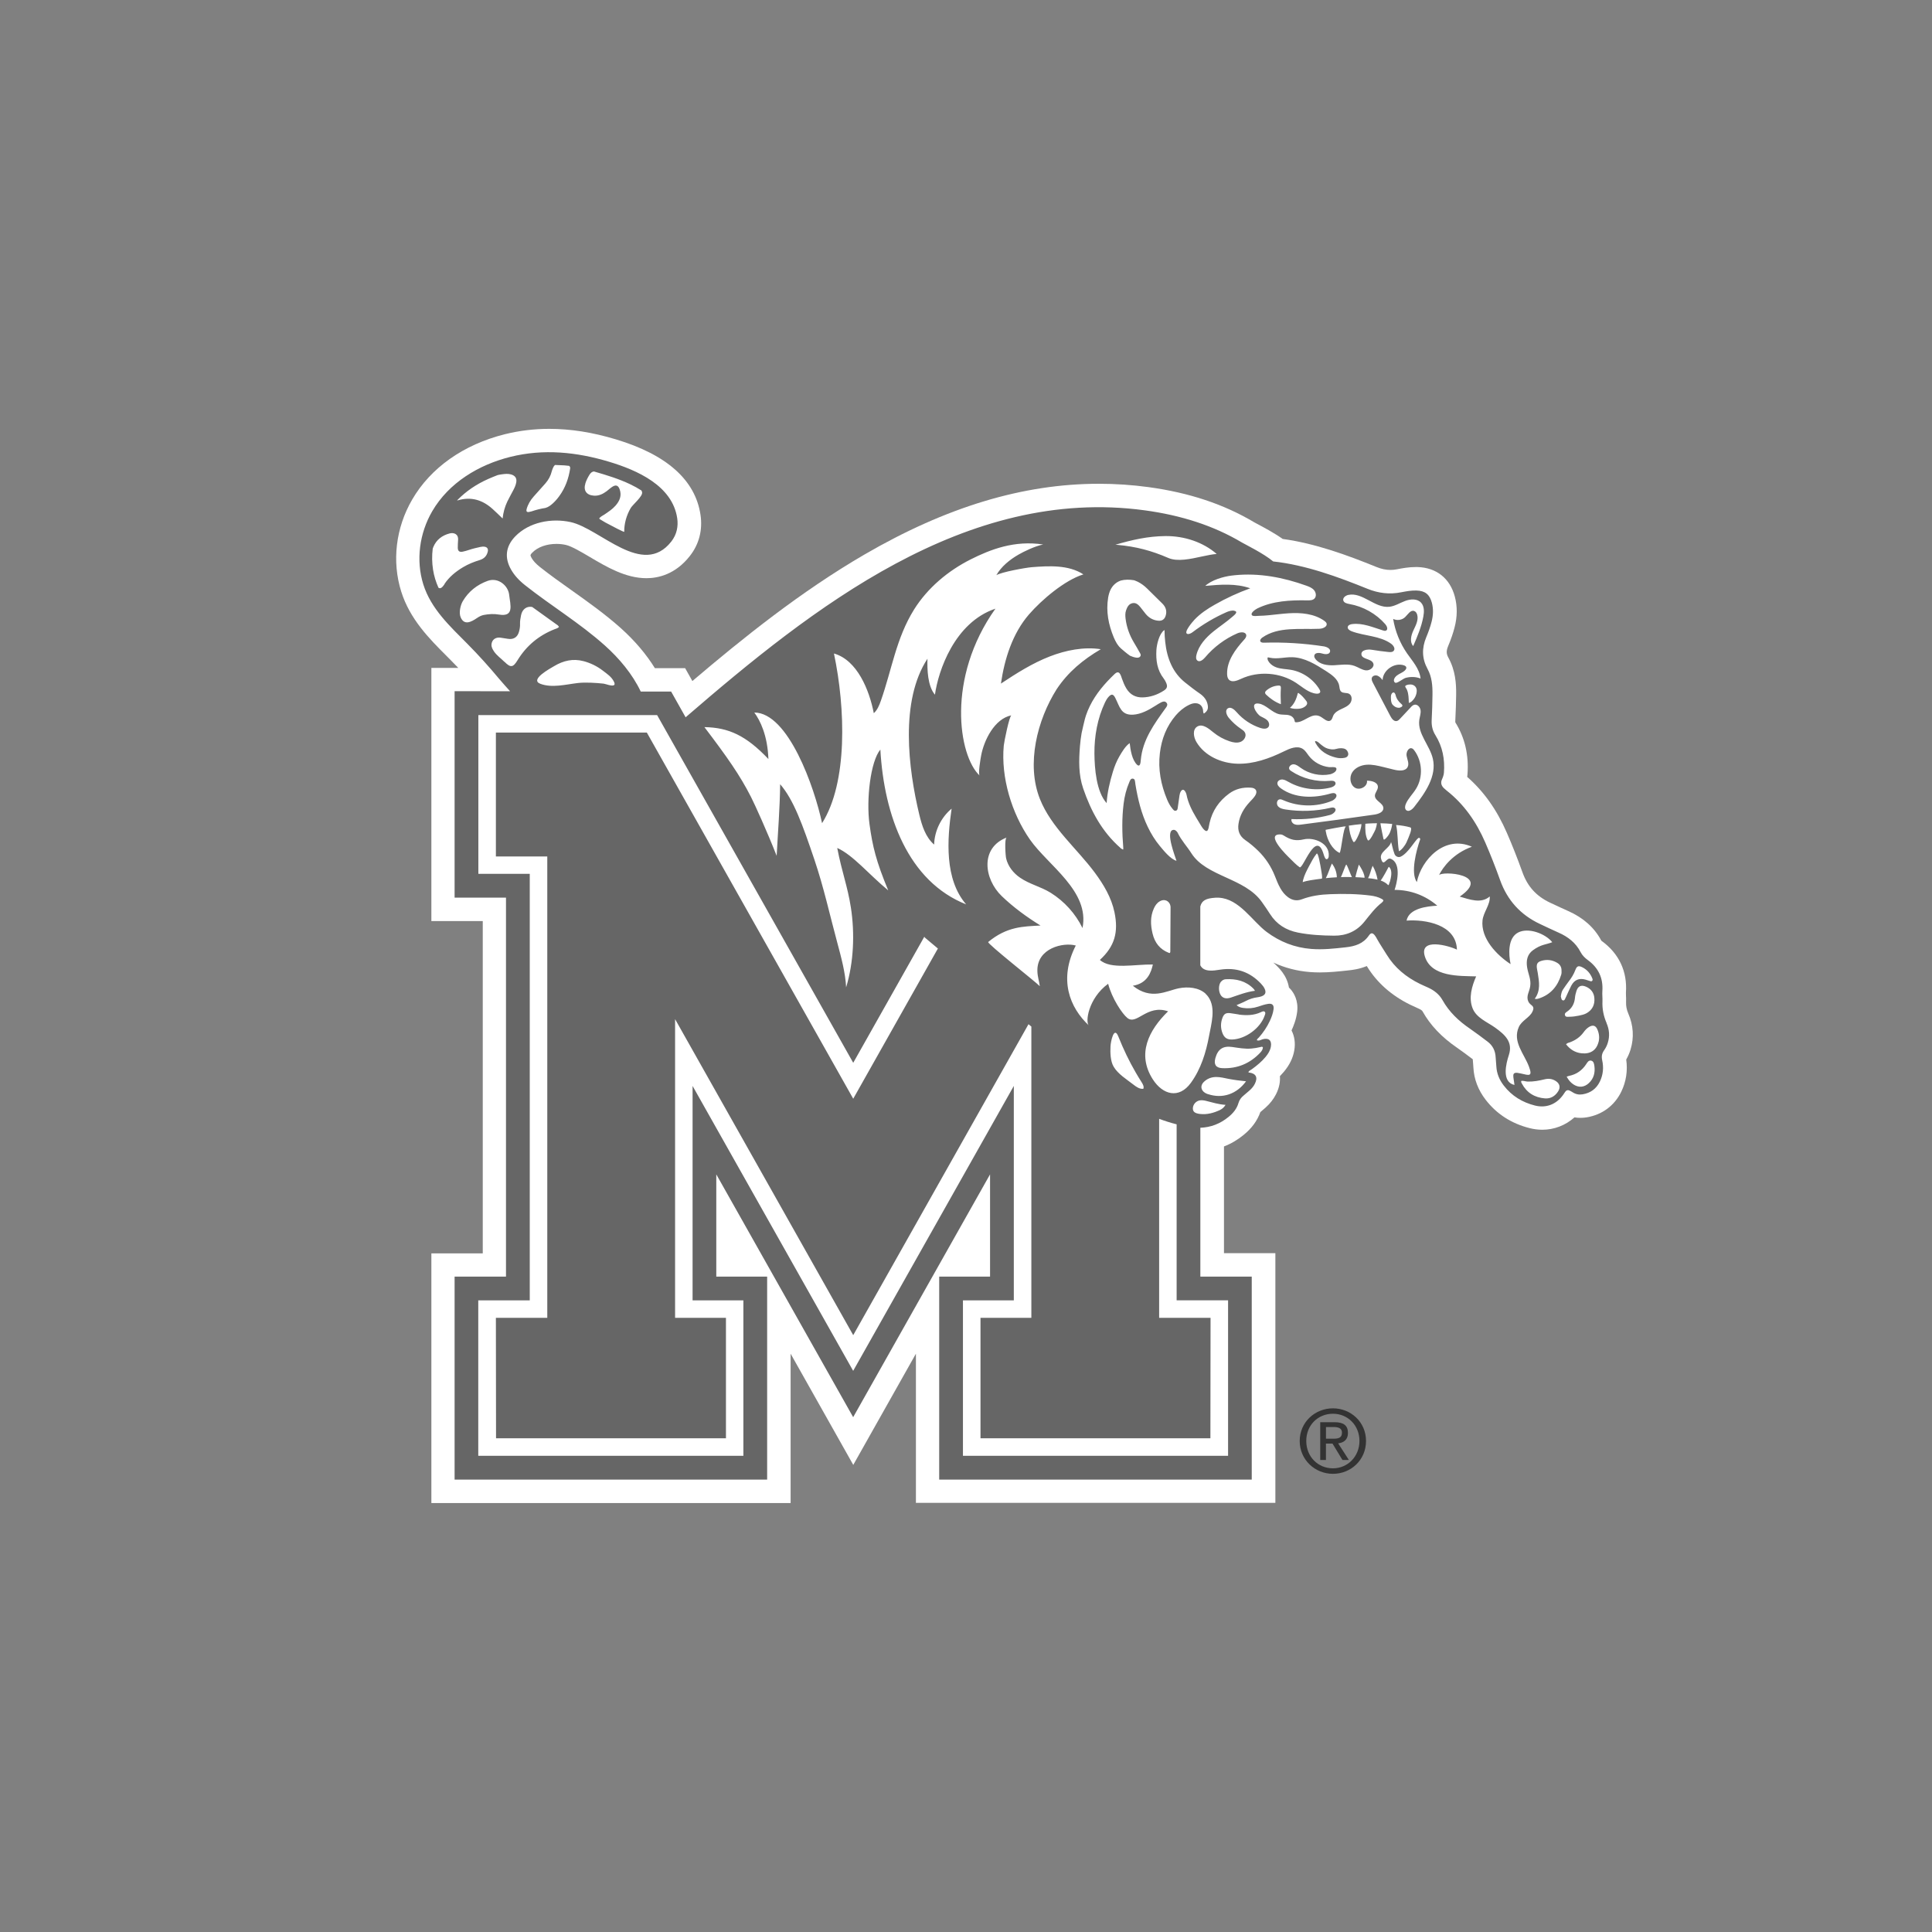
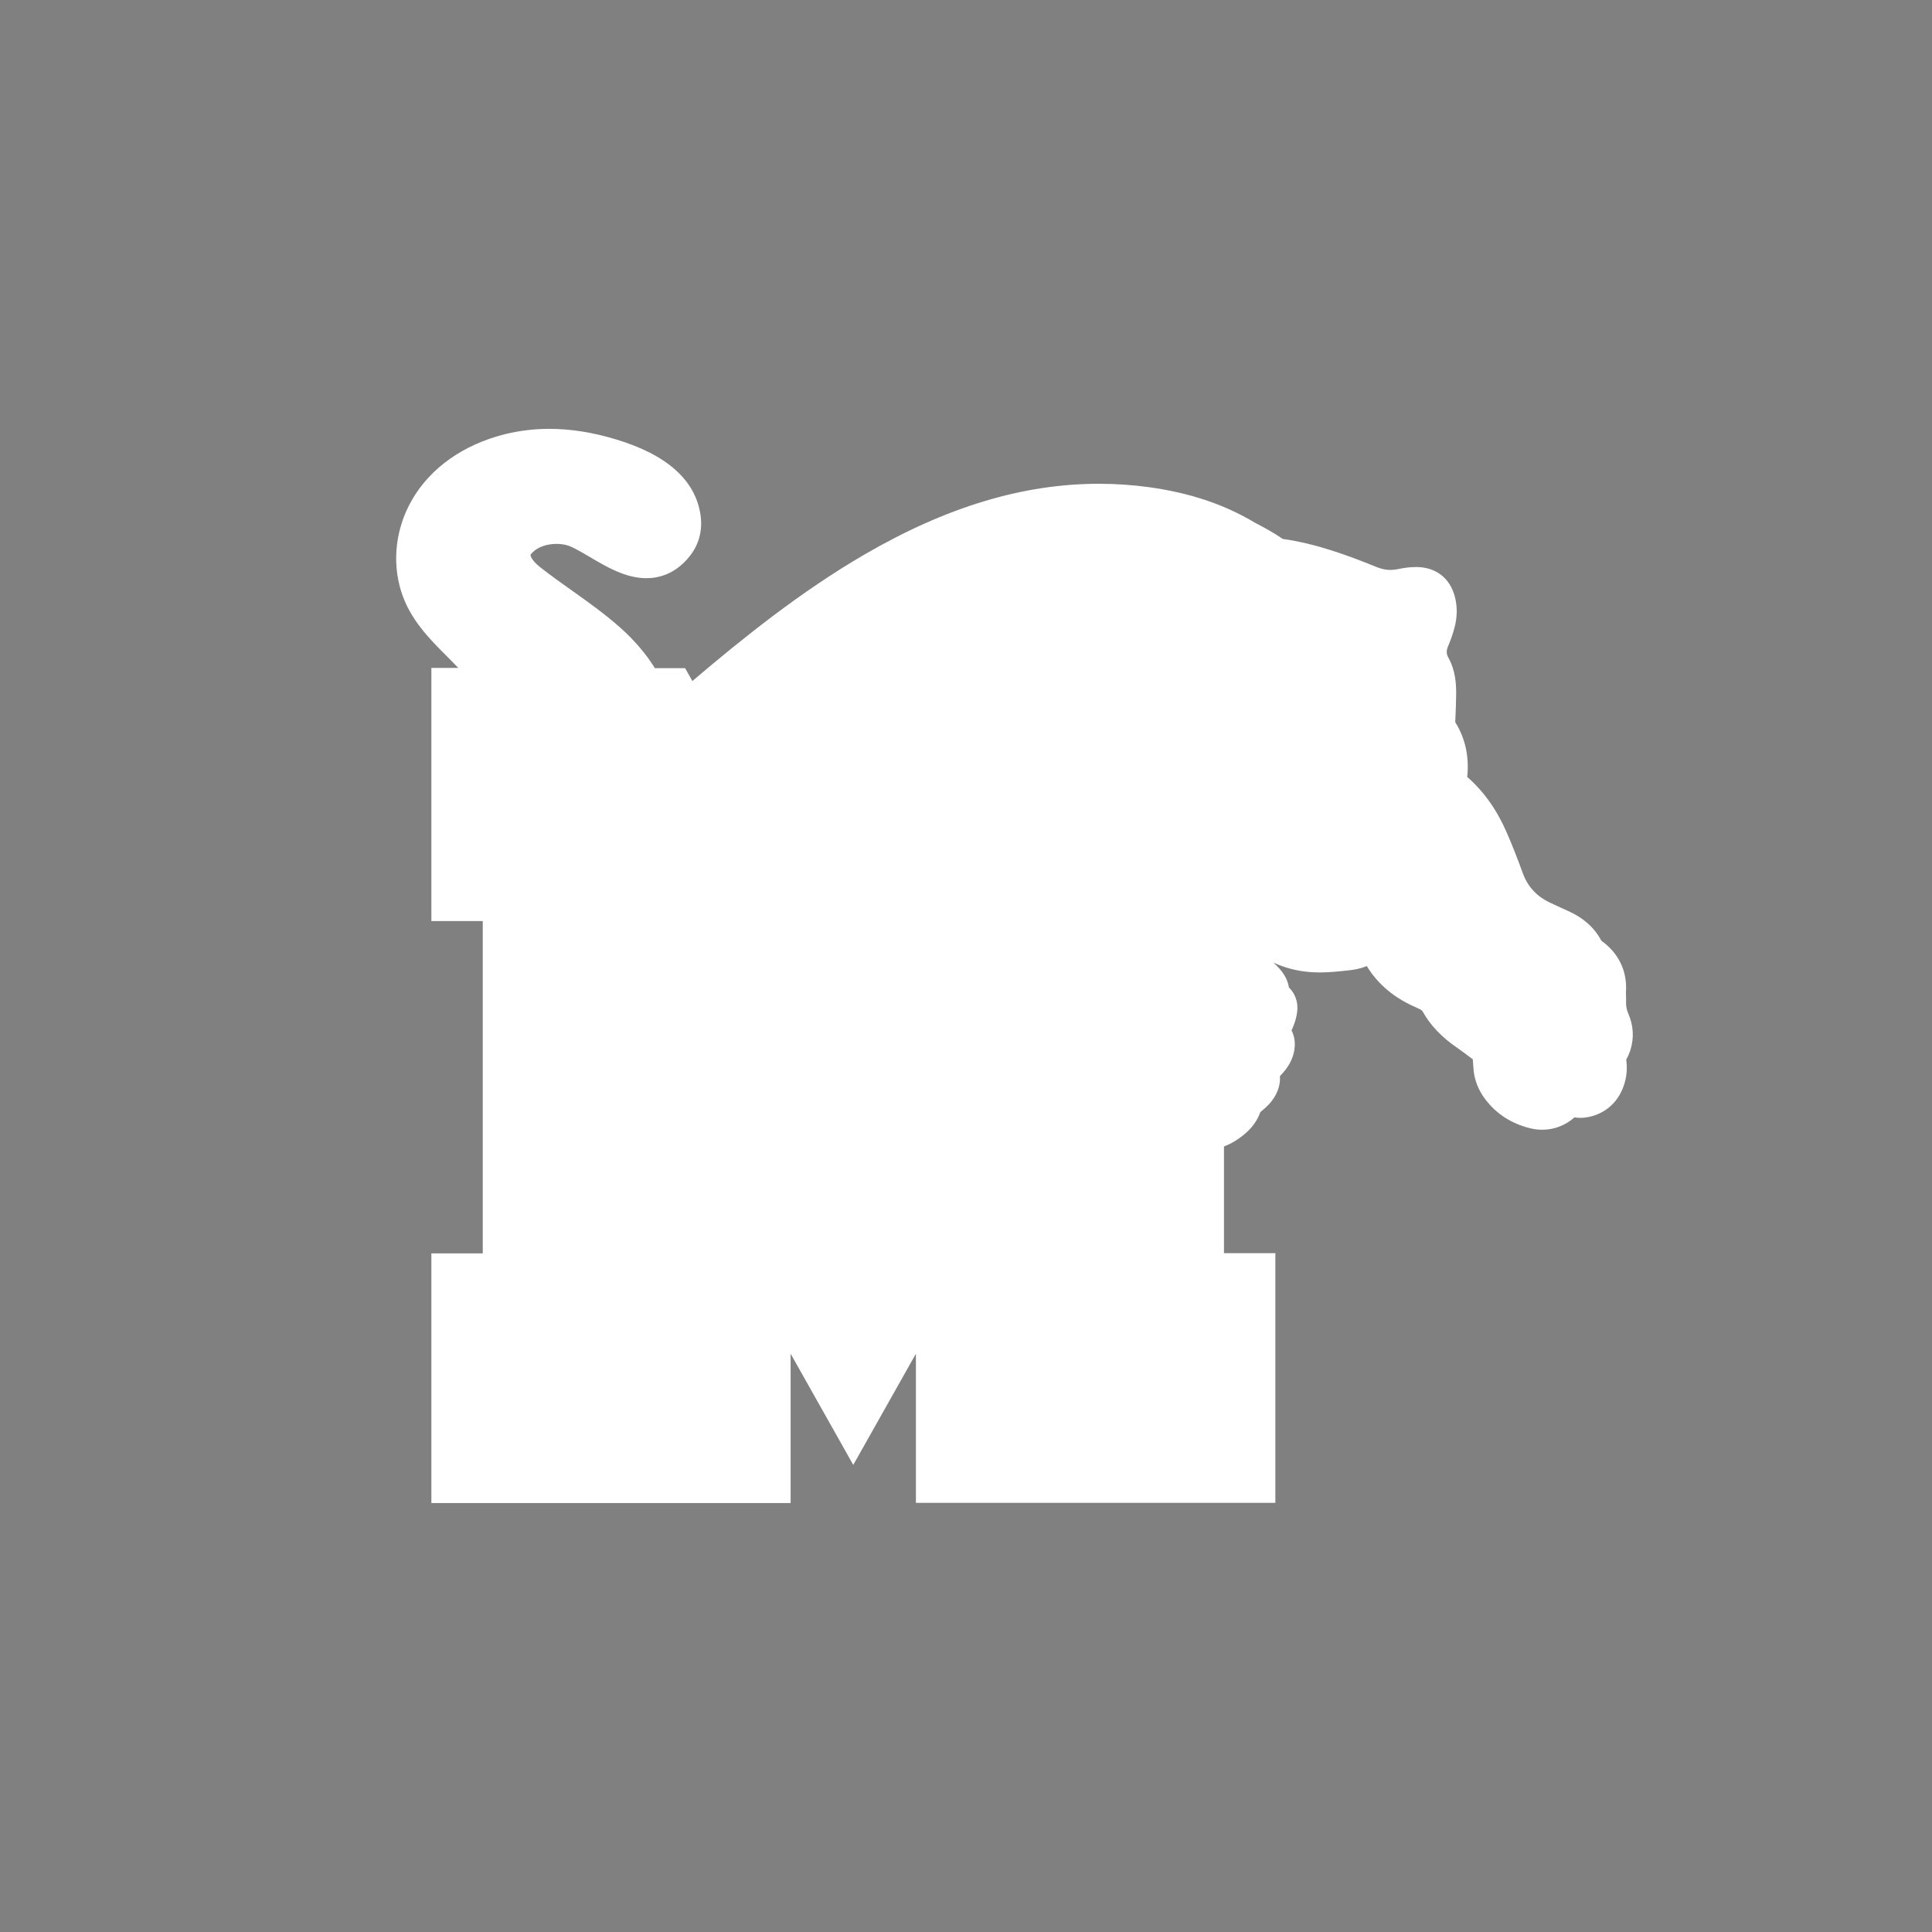
<svg xmlns="http://www.w3.org/2000/svg" width="140" height="140" viewBox="0 0 140 140" fill="none">
  <rect x="0" y="0" width="140" height="140" fill="#808080" stroke="none" />
  <path d="M66.371 108.917V98.094L61.831 106.152L57.291 98.094V108.917H31.259V90.825H34.983V66.745H31.259V48.398H33.208C33.033 48.216 32.858 48.034 32.679 47.855C32.571 47.743 32.459 47.635 32.35 47.523C31.108 46.281 29.701 44.87 29.071 42.858C28.389 40.677 28.675 38.252 29.866 36.204C31.206 33.894 33.593 32.211 36.586 31.465C37.618 31.209 38.7 31.076 39.795 31.076C41.346 31.076 42.931 31.325 44.636 31.84C48.325 32.949 50.386 34.79 50.761 37.306C50.925 38.406 50.659 39.438 49.99 40.288C48.947 41.618 47.702 41.898 46.84 41.898C45.336 41.898 43.953 41.08 42.735 40.358C42.112 39.991 41.408 39.575 41.002 39.487C40.782 39.438 40.554 39.413 40.324 39.413C39.602 39.413 38.962 39.645 38.57 40.047C38.472 40.145 38.441 40.212 38.441 40.229C38.441 40.243 38.455 40.316 38.525 40.439C38.647 40.653 38.843 40.862 39.12 41.083C39.851 41.664 40.611 42.2 41.412 42.77C42.605 43.617 43.837 44.492 44.986 45.517C45.99 46.417 46.83 47.404 47.456 48.419H49.648L50.172 49.35C53.847 46.224 58.044 42.858 62.636 40.187C68.572 36.736 74.13 35.056 79.632 35.056C80.826 35.056 82.033 35.136 83.216 35.297C86.174 35.7 88.686 36.536 90.895 37.852C90.93 37.873 91 37.908 91.091 37.958C91.539 38.196 92.302 38.598 92.946 39.053C95.323 39.382 97.618 40.222 99.754 41.09C100.1 41.23 100.429 41.3 100.758 41.3C100.916 41.3 101.077 41.282 101.238 41.251C101.626 41.174 102.081 41.09 102.588 41.09C102.63 41.09 102.673 41.09 102.715 41.09C104.087 41.129 105.073 41.909 105.423 43.236C105.612 43.946 105.605 44.699 105.402 45.472C105.294 45.889 105.147 46.322 104.933 46.83C104.779 47.201 104.825 47.414 104.954 47.653C105.469 48.59 105.529 49.542 105.518 50.351C105.511 50.914 105.49 51.523 105.455 52.266C105.455 52.336 105.455 52.343 105.473 52.37C106.152 53.462 106.442 54.715 106.34 56.102C106.337 56.168 106.326 56.234 106.319 56.297C107.527 57.355 108.472 58.688 109.196 60.358C109.581 61.239 109.949 62.174 110.323 63.21C110.694 64.243 111.331 64.942 112.325 65.412L112.56 65.52C112.935 65.695 113.288 65.863 113.645 66.02C114.734 66.504 115.538 67.221 116.035 68.159C116.046 68.166 116.06 68.18 116.077 68.194C117.323 69.108 117.929 70.395 117.821 71.921C117.821 71.957 117.821 72.055 117.824 72.128C117.831 72.264 117.838 72.433 117.831 72.621C117.821 72.905 117.873 73.171 117.996 73.454C118.363 74.298 118.419 75.194 118.156 76.055C118.079 76.303 117.975 76.549 117.842 76.779C117.957 77.588 117.835 78.389 117.481 79.114C116.988 80.122 116.098 80.78 114.982 80.966C114.828 80.99 114.674 81.004 114.523 81.004C114.373 81.004 114.237 80.993 114.093 80.969C113.442 81.546 112.627 81.865 111.762 81.865C111.458 81.865 111.15 81.826 110.845 81.749C109.526 81.417 108.455 80.728 107.66 79.698C107.111 78.988 106.809 78.197 106.767 77.35C106.764 77.269 106.757 77.189 106.75 77.109C106.74 77.004 106.729 76.885 106.722 76.758L106.663 76.713C106.288 76.43 105.934 76.163 105.577 75.918C104.457 75.148 103.642 74.287 103.079 73.279C103.047 73.22 102.942 73.15 102.792 73.084L102.669 73.028C102.511 72.957 102.351 72.884 102.179 72.8C100.832 72.138 99.785 71.211 99.071 70.049C99.061 70.035 99.053 70.017 99.043 70.004C98.483 70.234 97.975 70.29 97.731 70.315L97.671 70.322C97.02 70.392 96.348 70.466 95.638 70.466C95.389 70.466 95.147 70.455 94.916 70.438C93.986 70.364 93.1 70.133 92.27 69.751C92.389 69.856 92.508 69.972 92.621 70.091C92.796 70.273 93.044 70.56 93.222 70.959C93.31 71.159 93.37 71.362 93.401 71.561C93.443 71.6 93.485 71.641 93.523 71.687C93.744 71.939 94.101 72.485 93.996 73.329C93.926 73.885 93.734 74.354 93.59 74.669C93.811 75.096 93.88 75.6 93.786 76.129C93.692 76.668 93.447 77.171 93.037 77.662C92.942 77.773 92.844 77.882 92.746 77.984C92.775 78.344 92.719 78.781 92.474 79.275C92.291 79.639 92.04 79.965 91.7 80.269C91.574 80.381 91.451 80.486 91.329 80.588C91.105 81.218 90.706 81.76 90.115 82.243C89.674 82.603 89.198 82.883 88.694 83.076V90.811H92.418V108.903H66.385L66.371 108.917Z" fill="white" />
-   <path d="M116.424 74.144C116.204 73.64 116.095 73.115 116.12 72.562C116.13 72.314 116.095 72.061 116.113 71.813C116.179 70.865 115.822 70.126 115.059 69.57C114.849 69.415 114.657 69.23 114.538 68.996C114.188 68.317 113.624 67.882 112.942 67.582C112.487 67.379 112.035 67.165 111.584 66.951C110.191 66.297 109.232 65.243 108.71 63.794C108.378 62.867 108.017 61.947 107.625 61.044C106.985 59.57 106.096 58.279 104.818 57.278C104.752 57.225 104.685 57.166 104.622 57.106C104.444 56.928 104.381 56.724 104.489 56.483C104.559 56.325 104.619 56.161 104.633 55.986C104.706 55.02 104.535 54.106 104.017 53.277C103.807 52.941 103.726 52.587 103.744 52.196C103.775 51.58 103.796 50.96 103.803 50.34C103.81 49.697 103.765 49.056 103.446 48.475C103.037 47.726 103.023 46.97 103.345 46.193C103.499 45.822 103.639 45.447 103.737 45.059C103.856 44.6 103.88 44.139 103.758 43.676C103.597 43.071 103.264 42.809 102.638 42.791C102.267 42.781 101.903 42.847 101.542 42.917C100.695 43.089 99.879 42.987 99.088 42.665C96.954 41.8 94.609 40.94 92.26 40.684C91.556 40.096 90.23 39.452 90.002 39.316C88.949 38.689 87.861 38.206 86.713 37.828C85.501 37.429 84.245 37.156 82.957 36.981C69.996 35.217 58.859 44.054 49.682 51.978L48.633 50.113H46.431C45.829 48.843 44.863 47.698 43.834 46.778C42.025 45.157 39.946 43.907 38.048 42.406C37.6 42.053 37.268 41.681 37.037 41.279C36.54 40.414 36.645 39.581 37.338 38.867C38.349 37.828 39.963 37.531 41.342 37.831C43.491 38.297 46.568 41.888 48.643 39.245C49.049 38.727 49.157 38.136 49.074 37.555C48.724 35.189 46.161 34.069 44.135 33.46C41.79 32.753 39.386 32.508 36.984 33.106C34.699 33.673 32.526 34.975 31.318 37.051C30.398 38.633 30.125 40.59 30.674 42.346C31.23 44.117 32.606 45.381 33.873 46.658C34.678 47.471 35.444 48.321 36.176 49.2C36.431 49.508 36.705 49.798 36.964 50.092L32.942 50.085V65.044H36.666V92.508H32.942V107.216H55.59V92.508H51.905V85.099L61.824 102.694L71.743 85.099V92.508H68.058V107.216H90.706V92.508H86.982V81.722C87.721 81.694 88.403 81.445 89.022 80.938C89.359 80.665 89.624 80.346 89.747 79.922C89.81 79.706 89.936 79.534 90.108 79.394C90.258 79.268 90.409 79.142 90.552 79.013C90.706 78.876 90.843 78.719 90.933 78.533C91.165 78.067 91.01 77.781 90.499 77.718C90.468 77.714 90.457 77.704 90.478 77.658C90.531 77.578 90.636 77.539 90.72 77.476C91.081 77.213 91.424 76.933 91.71 76.587C91.892 76.367 92.043 76.129 92.092 75.845C92.172 75.394 91.934 75.187 91.497 75.309C91.361 75.348 91.231 75.446 91.077 75.379C91.084 75.281 91.171 75.243 91.224 75.18C91.543 74.82 91.808 74.427 92.011 73.993C92.141 73.717 92.249 73.433 92.288 73.129C92.326 72.828 92.186 72.698 91.892 72.744C91.644 72.782 91.409 72.863 91.171 72.944C90.814 73.062 90.451 73.094 90.079 73.038C89.912 73.013 89.747 72.972 89.607 72.835C89.845 72.73 90.066 72.646 90.272 72.537C90.545 72.394 90.829 72.303 91.133 72.264C91.228 72.251 91.326 72.23 91.416 72.198C91.689 72.097 91.763 71.925 91.647 71.662C91.581 71.512 91.476 71.386 91.364 71.267C90.555 70.416 89.569 70.088 88.413 70.266C87.955 70.336 87.237 70.469 86.978 69.948C86.978 69.948 86.978 69.944 86.978 69.941V65.688C87.087 65.264 87.367 65.093 88.085 65.051H88.316C89.803 65.124 90.741 66.749 91.787 67.532C92.75 68.25 93.821 68.67 95.022 68.764C95.862 68.831 96.688 68.737 97.517 68.645C98.182 68.572 98.784 68.394 99.194 67.791C99.351 67.561 99.487 67.588 99.652 67.82C99.708 67.9 99.757 67.984 99.802 68.072C100.013 68.45 100.261 68.806 100.485 69.177C101.07 70.133 101.899 70.808 102.893 71.295C103.079 71.386 103.268 71.466 103.453 71.55C103.901 71.75 104.283 72.037 104.524 72.464C105.007 73.329 105.7 73.983 106.509 74.536C106.946 74.837 107.37 75.159 107.793 75.478C108.171 75.761 108.36 76.15 108.381 76.622C108.392 76.839 108.42 77.052 108.43 77.269C108.458 77.798 108.654 78.257 108.973 78.669C109.554 79.422 110.324 79.884 111.23 80.112C112.039 80.314 112.77 80.028 113.26 79.352C113.316 79.272 113.369 79.191 113.425 79.111C113.505 78.995 113.614 78.967 113.736 79.026C113.813 79.061 113.89 79.107 113.964 79.153C114.184 79.296 114.419 79.341 114.678 79.299C115.255 79.205 115.675 78.9 115.931 78.376C116.172 77.879 116.218 77.353 116.099 76.822C116.039 76.555 116.081 76.332 116.235 76.115C116.354 75.947 116.449 75.761 116.508 75.561C116.659 75.075 116.617 74.596 116.414 74.133L116.424 74.144ZM42.416 35.032C42.486 34.811 42.588 34.608 42.707 34.416C42.798 34.261 42.9 34.181 43.036 34.163C44.023 34.447 44.863 34.709 45.672 35.094C45.965 35.234 46.235 35.385 46.48 35.542C46.505 35.584 46.522 35.627 46.529 35.672C46.589 35.962 45.846 36.568 45.7 36.82C45.398 37.342 45.227 37.937 45.234 38.538C45.234 38.581 44.391 38.147 43.869 37.863C43.736 37.779 43.599 37.699 43.459 37.618C43.449 37.6 43.438 37.583 43.421 37.562C43.526 37.425 43.68 37.366 43.813 37.275C44.09 37.086 44.373 36.901 44.597 36.648C44.901 36.306 45.069 35.92 44.901 35.455C44.8 35.172 44.629 35.108 44.373 35.273C44.226 35.367 44.1 35.486 43.964 35.592C43.687 35.798 43.393 35.941 43.036 35.917C42.497 35.882 42.259 35.542 42.42 35.032H42.416ZM89.453 41.685C91.228 41.503 92.995 41.839 94.665 42.441C94.871 42.514 95.088 42.602 95.228 42.773C95.368 42.945 95.406 43.221 95.249 43.376C95.12 43.505 94.913 43.508 94.731 43.505C93.499 43.48 92.225 43.547 91.119 44.086C90.996 44.145 90.559 44.429 90.734 44.593C90.822 44.674 91.115 44.629 91.228 44.625C91.472 44.621 91.714 44.604 91.959 44.58C92.435 44.534 92.907 44.471 93.387 44.44C94.283 44.383 95.235 44.468 95.966 44.989C96.033 45.038 96.1 45.094 96.127 45.171C96.204 45.409 95.865 45.553 95.617 45.563C94.199 45.626 92.635 45.385 91.472 46.2C91.382 46.263 91.284 46.371 91.329 46.473C91.371 46.564 91.493 46.575 91.595 46.571C93.04 46.529 94.49 46.617 95.921 46.837C96.145 46.872 96.439 47.008 96.379 47.229C96.32 47.443 96.012 47.422 95.802 47.355C95.592 47.288 95.277 47.285 95.239 47.502C95.221 47.59 95.266 47.677 95.319 47.751C95.617 48.15 96.18 48.23 96.677 48.206C97.174 48.181 97.689 48.087 98.157 48.255C98.438 48.356 98.689 48.548 98.984 48.577C99.278 48.605 99.627 48.331 99.508 48.059C99.362 47.715 98.693 47.792 98.654 47.422C98.623 47.103 99.092 47.033 99.41 47.086C99.809 47.152 100.209 47.205 100.608 47.246C100.748 47.261 100.912 47.264 101 47.152C101.126 46.987 100.961 46.757 100.793 46.638C99.978 46.063 98.889 46.095 97.954 45.748C97.808 45.693 97.632 45.581 97.664 45.426C97.692 45.297 97.846 45.241 97.979 45.224C98.742 45.126 99.484 45.458 100.219 45.685C100.289 45.706 100.37 45.727 100.436 45.696C100.601 45.619 100.506 45.37 100.387 45.234C99.719 44.471 98.787 43.946 97.79 43.771C97.605 43.739 97.377 43.684 97.338 43.498C97.296 43.306 97.513 43.151 97.706 43.109C98.731 42.892 99.624 44.075 100.667 43.971C101.077 43.928 101.437 43.691 101.822 43.547C102.207 43.4 102.697 43.368 102.977 43.673C103.219 43.935 103.205 44.338 103.138 44.691C103.002 45.43 102.704 46.127 102.407 46.816C102.137 46.519 102.249 46.05 102.417 45.689C102.585 45.328 102.802 44.94 102.697 44.551C102.666 44.432 102.592 44.313 102.477 44.275C102.211 44.184 102.025 44.52 101.822 44.716C101.598 44.933 101.234 44.989 100.954 44.849C101.098 45.738 101.441 46.592 101.952 47.334C102.347 47.908 102.862 48.45 102.939 49.168C102.596 49.035 102.211 49.025 101.854 49.123C101.686 49.168 101.259 49.522 101.119 49.476C101.028 49.448 100.989 49.333 101.014 49.242C101.077 49.004 101.336 48.864 101.535 48.766C101.742 48.664 102.018 48.454 101.864 48.286C101.833 48.251 101.787 48.233 101.742 48.216C101.052 47.978 100.212 48.556 100.188 49.283C100.086 49.157 99.978 49.028 99.827 48.968C99.677 48.909 99.474 48.955 99.414 49.105C99.365 49.231 99.428 49.367 99.491 49.486C99.911 50.288 100.331 51.086 100.751 51.888C100.849 52.077 101.01 52.294 101.217 52.248C101.315 52.227 101.388 52.15 101.455 52.08C101.71 51.807 101.969 51.531 102.225 51.258C102.298 51.177 102.382 51.093 102.487 51.069C102.711 51.013 102.918 51.251 102.942 51.481C102.967 51.712 102.879 51.94 102.848 52.167C102.708 53.165 103.604 54.002 103.831 54.985C104.118 56.245 103.275 57.456 102.477 58.474C102.333 58.66 102.074 58.859 101.899 58.706C101.78 58.6 101.808 58.411 101.868 58.264C102.036 57.858 102.372 57.547 102.603 57.172C103.131 56.333 103.079 55.167 102.484 54.376C102.442 54.324 102.4 54.267 102.337 54.239C102.088 54.12 101.878 54.495 101.927 54.768C101.976 55.041 102.127 55.328 102.004 55.577C101.843 55.898 101.378 55.86 101.028 55.776C100.769 55.713 100.51 55.647 100.251 55.584C99.848 55.486 99.435 55.384 99.022 55.416C98.609 55.447 98.182 55.636 97.972 55.993C97.762 56.35 97.839 56.882 98.2 57.089C98.56 57.291 99.117 56.98 99.057 56.571C99.397 56.571 99.841 56.682 99.848 57.022C99.852 57.257 99.621 57.446 99.631 57.676C99.648 58.051 100.251 58.194 100.244 58.569C100.24 58.863 99.869 58.989 99.579 59.031C97.818 59.286 96.054 59.525 94.287 59.752C94.129 59.773 93.961 59.791 93.811 59.731C93.66 59.672 93.541 59.507 93.59 59.353C94.531 59.398 95.477 59.297 96.386 59.052C96.624 58.989 96.912 58.716 96.719 58.559C96.635 58.492 96.513 58.513 96.411 58.538C95.347 58.786 94.234 58.825 93.153 58.657C92.953 58.625 92.736 58.576 92.606 58.419C92.477 58.261 92.519 57.964 92.719 57.925C92.813 57.904 92.911 57.95 92.999 57.988C94.097 58.471 95.389 58.492 96.502 58.037C96.716 57.95 96.957 57.701 96.796 57.536C96.701 57.435 96.537 57.47 96.4 57.508C95.204 57.855 93.821 57.855 92.813 57.123C92.677 57.026 92.54 56.882 92.568 56.718C92.596 56.56 92.781 56.472 92.942 56.486C93.103 56.501 93.243 56.592 93.387 56.669C94.304 57.183 95.421 57.327 96.439 57.064C96.618 57.019 96.838 56.875 96.768 56.707C96.712 56.567 96.519 56.567 96.373 56.581C95.392 56.672 94.385 56.42 93.566 55.874C93.513 55.839 93.46 55.8 93.433 55.748C93.341 55.577 93.548 55.373 93.744 55.384C93.94 55.395 94.097 55.531 94.255 55.643C94.864 56.081 95.655 56.255 96.386 56.108C96.526 56.081 96.768 55.962 96.824 55.815C96.947 55.503 96.488 55.608 96.317 55.59C95.746 55.528 95.197 55.233 94.847 54.775C94.71 54.596 94.594 54.394 94.409 54.271C93.999 54.005 93.464 54.236 93.026 54.453C91.977 54.968 90.839 55.373 89.67 55.342C88.501 55.31 87.297 54.779 86.698 53.77C86.485 53.413 86.401 52.867 86.754 52.651C87.132 52.419 87.577 52.783 87.916 53.063C88.266 53.35 88.665 53.571 89.096 53.715C89.355 53.802 89.645 53.858 89.901 53.757C90.156 53.655 90.342 53.343 90.219 53.095C90.156 52.965 90.027 52.885 89.908 52.804C89.59 52.587 89.302 52.325 89.054 52.031C88.882 51.828 88.749 51.485 88.966 51.334C89.183 51.184 89.453 51.422 89.624 51.621C90.079 52.143 90.678 52.538 91.332 52.752C91.532 52.815 91.787 52.846 91.913 52.682C92.022 52.535 91.956 52.315 91.823 52.188C91.689 52.062 91.511 51.996 91.353 51.908C91.035 51.733 90.531 50.886 91.213 50.984C91.742 51.058 92.159 51.632 92.698 51.755C93.047 51.835 93.492 51.699 93.737 52.048C93.891 52.273 93.709 52.385 94.076 52.325C94.615 52.237 95.099 51.611 95.686 51.929C95.931 52.062 96.194 52.364 96.425 52.203C96.534 52.126 96.558 51.975 96.614 51.852C96.726 51.618 96.971 51.485 97.206 51.377C97.44 51.268 97.692 51.163 97.843 50.953C97.993 50.743 97.986 50.397 97.758 50.274C97.58 50.179 97.338 50.253 97.188 50.12C97.069 50.015 97.073 49.833 97.041 49.679C96.947 49.203 96.502 48.892 96.093 48.629C95.344 48.15 94.546 47.653 93.656 47.624C93.111 47.607 92.554 47.779 92.015 47.66C91.903 47.635 91.833 47.596 91.85 47.747C91.861 47.849 91.931 47.947 91.99 48.023C92.12 48.178 92.305 48.297 92.495 48.363C92.831 48.482 93.195 48.478 93.544 48.538C94.398 48.685 95.175 49.221 95.617 49.962C95.651 50.022 95.683 50.089 95.665 50.151C95.634 50.253 95.504 50.274 95.4 50.267C94.84 50.218 94.398 49.798 93.93 49.49C92.767 48.72 91.2 48.605 89.936 49.189C89.645 49.325 89.26 49.48 89.043 49.242C88.949 49.136 88.924 48.986 88.921 48.846C88.893 47.901 89.509 47.068 90.142 46.368C90.234 46.27 90.328 46.151 90.307 46.018C90.261 45.77 89.897 45.791 89.666 45.892C88.767 46.284 87.959 46.886 87.325 47.639C87.178 47.81 86.936 48.01 86.761 47.862C86.653 47.772 86.663 47.607 86.695 47.471C86.859 46.767 87.381 46.2 87.945 45.745C88.392 45.385 88.876 45.069 89.309 44.688C89.446 44.569 89.775 44.324 89.428 44.254C89.254 44.219 89.037 44.289 88.876 44.359C88.004 44.744 87.178 45.234 86.422 45.808C86.331 45.878 86.156 45.976 86.037 45.934C85.736 45.833 86.443 45.028 86.555 44.908C86.975 44.461 87.496 44.117 88.028 43.816C88.847 43.347 89.709 42.952 90.597 42.63C89.565 42.263 88.431 42.357 87.339 42.455C87.79 42.035 88.63 41.786 89.243 41.709C89.317 41.699 89.394 41.692 89.467 41.685H89.453ZM102.645 50.232C102.61 50.376 102.557 50.519 102.459 50.648C102.407 50.718 102.344 50.782 102.277 50.844C102.26 50.858 102.088 50.974 102.088 50.914C102.074 50.599 102.078 50.302 101.962 50.005C101.892 49.822 101.714 49.724 101.934 49.644C102.347 49.493 102.764 49.718 102.641 50.236L102.645 50.232ZM101.357 51.289C101.185 51.289 101.042 51.202 100.926 51.079C100.821 50.967 100.8 50.803 100.793 50.652C100.79 50.554 100.783 50.453 100.807 50.358C100.835 50.242 100.965 50.109 101.059 50.218C101.122 50.288 101.129 50.379 101.157 50.467C101.185 50.55 101.224 50.627 101.269 50.701C101.343 50.816 101.437 50.918 101.542 51.009C101.567 51.03 101.595 51.054 101.612 51.083C101.679 51.205 101.451 51.292 101.36 51.292L101.357 51.289ZM101.917 61.047C101.829 61.246 101.567 61.596 101.374 61.684C101.371 61.663 101.367 61.642 101.364 61.621C101.259 61.016 101.304 60.386 101.168 59.783C101.518 59.808 101.868 59.861 102.193 59.955C102.382 60.011 102.102 60.617 101.917 61.047ZM100.884 59.706C100.86 59.916 100.804 60.116 100.723 60.319C100.657 60.487 100.506 60.683 100.366 60.806C100.338 60.83 100.296 60.851 100.268 60.827C100.258 60.816 100.254 60.806 100.251 60.791C100.237 60.736 100.055 59.871 100.03 59.657C100.317 59.661 100.601 59.678 100.884 59.706ZM99.47 62.741C99.645 63.049 99.764 63.392 99.823 63.742C99.677 63.707 99.526 63.682 99.379 63.661C99.299 63.651 99.218 63.644 99.134 63.637C99.288 63.367 99.337 63.028 99.466 62.741H99.47ZM99.113 60.883C98.931 60.571 98.921 60.071 98.938 59.693C99.008 59.685 99.078 59.682 99.148 59.675C99.358 59.661 99.572 59.657 99.781 59.654C99.76 59.808 99.729 59.941 99.673 60.102C99.659 60.141 99.228 61.072 99.117 60.879L99.113 60.883ZM94.181 62.846C93.912 62.66 93.706 62.429 93.471 62.202C93.296 62.034 91.644 60.434 92.771 60.466C92.886 60.466 92.953 60.501 93.019 60.543C93.513 60.858 93.898 60.959 94.479 60.823C95.207 60.655 96.369 61.096 96.285 62.044C96.278 62.125 96.25 62.216 96.177 62.251C96.043 62.307 95.981 62.114 95.91 61.887C95.365 60.067 94.427 62.983 94.181 62.846ZM95.791 63.669C95.655 63.686 95.515 63.703 95.379 63.724C95.277 63.742 94.738 63.798 94.398 63.924C94.409 63.858 94.423 63.784 94.427 63.767C94.517 63.413 94.689 63.084 94.861 62.762C95.028 62.454 95.183 62.132 95.41 61.859C95.484 61.772 95.592 62.272 95.596 62.297C95.655 62.587 95.718 62.874 95.757 63.168C95.763 63.224 95.837 63.592 95.788 63.665L95.791 63.669ZM96.513 62.573C96.74 62.864 96.866 63.217 96.873 63.571C96.607 63.584 96.341 63.605 96.075 63.633C96.254 63.297 96.352 62.919 96.513 62.573ZM96.075 60.27C96.068 60.235 96.064 60.203 96.061 60.172C96.061 60.158 96.061 60.144 96.064 60.133C96.064 60.133 96.068 60.133 96.072 60.13C96.509 60.042 96.95 59.962 97.391 59.889C97.444 59.889 97.496 59.889 97.549 59.889C97.338 59.889 97.209 61.614 97.076 61.806C96.54 61.562 96.173 60.865 96.079 60.273L96.075 60.27ZM97.555 62.643C97.58 62.667 97.618 62.737 97.657 62.825C97.762 63.059 97.895 63.434 97.965 63.556C97.699 63.55 97.43 63.553 97.163 63.556C97.269 63.385 97.472 62.734 97.559 62.639L97.555 62.643ZM97.741 59.864C97.741 59.864 97.741 59.84 97.741 59.829C98.046 59.783 98.347 59.745 98.654 59.717C98.647 60.022 98.504 60.396 98.378 60.648C98.347 60.708 98.15 61.152 98.056 60.98C98.049 60.967 98.042 60.953 98.031 60.938C97.85 60.589 97.79 60.256 97.745 59.864H97.741ZM98.466 62.647C98.504 62.706 98.549 62.779 98.599 62.856C98.735 63.087 98.882 63.371 98.882 63.605C98.665 63.584 98.445 63.574 98.228 63.563C98.192 63.556 98.451 62.692 98.469 62.647H98.466ZM92.817 51.03C92.386 50.865 92.05 50.624 91.746 50.334C91.637 50.228 91.658 50.127 91.766 50.036C92.015 49.826 92.299 49.7 92.627 49.679C92.757 49.669 92.827 49.707 92.817 49.854C92.792 50.236 92.799 50.617 92.817 51.033V51.03ZM93.475 51.292C93.779 51.03 93.947 50.648 94.038 50.246C94.045 50.221 94.076 50.208 94.097 50.221C94.339 50.386 94.5 50.593 94.661 50.799C94.766 50.939 94.724 51.065 94.602 51.17C94.465 51.289 94.297 51.345 94.118 51.359C93.922 51.373 93.723 51.373 93.475 51.296V51.292ZM84.451 38.846C85.817 38.833 87.181 39.284 88.165 40.142C87.853 40.166 87.496 40.239 87.122 40.32C86.268 40.505 85.326 40.719 84.662 40.432C83.43 39.897 82.32 39.606 80.966 39.483C80.916 39.48 80.874 39.477 80.826 39.473C82.026 39.123 83.174 38.857 84.451 38.846ZM80.3 43.306C80.318 43.2 80.343 43.092 80.374 42.99C80.51 42.529 80.805 42.214 81.214 42.07C81.511 41.989 81.847 41.989 82.191 42.049C82.271 42.077 82.355 42.112 82.436 42.151C82.691 42.276 82.915 42.444 83.118 42.641C83.489 43.005 83.86 43.368 84.228 43.736C84.469 43.974 84.57 44.258 84.476 44.593C84.399 44.873 84.213 45.01 83.923 44.978C83.562 44.944 83.265 44.776 83.031 44.499C82.897 44.342 82.782 44.173 82.649 44.013C82.502 43.834 82.334 43.659 82.079 43.705C81.802 43.754 81.683 43.981 81.599 44.226C81.529 44.425 81.54 44.632 81.564 44.835C81.641 45.458 81.851 46.032 82.173 46.568C82.313 46.798 82.446 47.033 82.579 47.271C82.632 47.362 82.705 47.464 82.621 47.572C82.547 47.67 82.428 47.666 82.32 47.653C82.162 47.628 82.016 47.575 81.879 47.513C81.638 47.344 81.403 47.138 81.235 46.995C81.186 46.953 81.144 46.904 81.099 46.858C81.039 46.781 80.976 46.704 80.927 46.623C80.924 46.617 80.916 46.606 80.913 46.599C80.836 46.469 80.769 46.333 80.71 46.193C80.325 45.269 80.136 44.313 80.3 43.309V43.306ZM42.283 47.908C42.784 48.041 43.264 48.272 43.684 48.597C43.992 48.836 44.321 49.042 44.495 49.413C44.559 49.546 44.544 49.616 44.489 49.651C44.338 49.745 43.869 49.553 43.739 49.539C43.194 49.48 42.427 49.431 41.881 49.493C41.017 49.592 40.005 49.871 39.154 49.55C38.36 49.248 39.872 48.44 40.163 48.265C40.828 47.87 41.517 47.709 42.28 47.908H42.283ZM38.157 36.904C38.252 36.554 38.434 36.246 38.675 35.977C38.955 35.661 39.242 35.35 39.519 35.032C39.742 34.776 39.904 34.486 39.984 34.15C40.008 34.055 40.047 33.964 40.086 33.877C40.117 33.8 40.163 33.74 40.218 33.694C40.443 33.698 40.666 33.709 40.891 33.722C41.006 33.733 41.125 33.743 41.24 33.758C41.3 33.806 41.321 33.859 41.318 33.929C41.206 34.685 40.961 35.35 40.533 35.941C40.394 36.134 40.239 36.316 40.061 36.477C39.904 36.62 39.736 36.746 39.529 36.806C39.19 36.858 38.85 36.943 38.514 37.058C38.458 37.072 38.402 37.086 38.346 37.096C38.185 37.132 38.118 37.062 38.16 36.901L38.157 36.904ZM33.142 36.239C33.761 35.605 34.51 35.091 35.389 34.703C35.612 34.605 35.837 34.514 36.064 34.426C36.172 34.401 36.281 34.38 36.393 34.367C36.61 34.339 36.824 34.318 37.037 34.38C37.338 34.468 37.464 34.66 37.408 34.965C37.373 35.157 37.292 35.336 37.202 35.508C37.058 35.784 36.901 36.057 36.764 36.34C36.582 36.722 36.47 37.124 36.421 37.572C36.162 37.324 35.938 37.103 35.707 36.894C34.975 36.228 34.139 35.962 33.138 36.267C33.138 36.257 33.138 36.246 33.138 36.239H33.142ZM32.218 42.325C32.035 42.595 31.906 42.682 31.773 42.588C31.584 42.168 31.451 41.734 31.381 41.286C31.3 40.768 31.294 40.261 31.357 39.757C31.37 39.715 31.384 39.676 31.402 39.634C31.626 39.102 32.042 38.797 32.581 38.654C32.889 38.574 33.229 38.696 33.194 39.133C33.18 39.316 33.173 39.501 33.173 39.687C33.173 39.928 33.288 40.023 33.523 39.977C33.681 39.946 33.838 39.897 33.992 39.847C34.258 39.757 34.531 39.694 34.807 39.634C34.916 39.609 35.025 39.602 35.13 39.62C35.304 39.651 35.385 39.774 35.35 39.949C35.283 40.278 35.084 40.484 34.766 40.583C34.339 40.712 33.929 40.877 33.544 41.108C33.019 41.426 32.553 41.8 32.207 42.319L32.218 42.325ZM34.559 44.789C34.146 45.069 33.632 45.346 33.376 44.719C33.243 44.391 33.362 43.855 33.537 43.561C33.953 42.858 34.566 42.371 35.34 42.091C36.106 41.815 36.82 42.438 36.894 43.089C36.935 43.47 37.041 43.894 36.974 44.188C36.911 44.464 36.705 44.625 36.158 44.534C35.791 44.471 35.427 44.492 35.059 44.562C34.874 44.597 34.713 44.684 34.559 44.789ZM36.55 47.957C36.298 47.705 35.998 47.502 35.794 47.201C35.69 47.044 35.599 46.883 35.616 46.69C35.644 46.358 35.91 46.161 36.26 46.207C36.442 46.231 36.624 46.263 36.806 46.291C37.215 46.358 37.502 46.175 37.611 45.77C37.66 45.591 37.691 45.409 37.684 45.224C37.674 45.003 37.716 44.789 37.758 44.58C37.846 44.132 38.185 43.907 38.566 43.984C39.022 44.317 39.473 44.642 39.921 44.958C40.089 45.077 40.257 45.199 40.425 45.318C40.453 45.353 40.481 45.388 40.509 45.426C40.418 45.532 40.299 45.553 40.191 45.594C39.042 46.046 38.143 46.795 37.499 47.849C37.177 48.377 36.998 48.398 36.554 47.953L36.55 47.957ZM88.991 94.231V105.494H69.779V94.231H73.465V78.691L61.824 99.337L50.187 78.691V94.231H53.868V105.494H34.657V94.231H38.388V63.322H34.664V51.818H47.617L61.828 77.014L66.983 67.872C66.993 67.889 67.001 67.907 67.004 67.928C67.256 68.141 67.582 68.415 67.963 68.733L61.828 79.618L46.872 53.084H35.934V62.062H39.658V95.494H35.934L35.945 104.223H52.605V95.494H48.919V73.85L61.828 96.751L74.529 74.218C74.599 74.273 74.669 74.333 74.736 74.389V95.494H71.05V104.223H87.71L87.721 95.494H83.996V81.074C84.403 81.228 84.826 81.361 85.263 81.473V94.227H88.995L88.991 94.231ZM80.472 75.81C80.486 75.495 80.721 74.308 81.039 75.11C81.417 76.052 81.816 76.888 82.306 77.731C82.439 77.963 82.582 78.194 82.73 78.428C82.82 78.572 82.915 78.746 82.849 78.9C82.579 78.928 82.338 78.757 82.124 78.589C81.644 78.215 81.014 77.833 80.7 77.297C80.458 76.891 80.448 76.261 80.472 75.806V75.81ZM88.424 80.427C87.959 80.644 87.475 80.784 86.951 80.721C86.597 80.678 86.447 80.567 86.439 80.335C86.433 80.041 86.667 79.772 86.968 79.734C87.118 79.716 87.269 79.74 87.416 79.779C87.864 79.891 88.308 80.031 88.809 80.062C88.69 80.251 88.564 80.356 88.421 80.423L88.424 80.427ZM87.538 79.289C87.458 79.261 87.374 79.23 87.304 79.18C87.01 78.984 86.972 78.659 87.227 78.407C87.475 78.162 87.784 78.043 88.137 78.043C88.442 78.043 88.739 78.124 89.033 78.18C89.436 78.257 89.841 78.309 90.293 78.355C89.607 79.296 88.575 79.632 87.538 79.285V79.289ZM89.778 73.521C90.325 73.591 90.86 73.584 91.371 73.346C91.459 73.308 91.56 73.245 91.644 73.314C91.728 73.388 91.675 73.5 91.644 73.588C91.336 74.501 90.258 75.296 89.285 75.327C88.924 75.338 88.718 75.204 88.585 74.865C88.442 74.494 88.445 74.123 88.585 73.752C88.694 73.469 88.83 73.385 89.138 73.416C89.352 73.441 89.565 73.486 89.778 73.514V73.521ZM88.48 71.138C88.567 71.036 88.683 70.966 88.816 70.959C89.579 70.917 90.275 71.078 90.832 71.645C90.86 71.673 90.881 71.712 90.941 71.796C90.303 71.879 89.751 72.103 89.191 72.289C88.851 72.401 88.606 72.331 88.463 72.114C88.284 71.841 88.291 71.347 88.48 71.134V71.138ZM88.07 76.674C88.256 76.016 88.627 75.772 89.299 75.87C89.757 75.936 90.216 76.023 90.685 75.981C90.902 75.96 91.115 75.929 91.322 75.876C91.385 75.859 91.445 75.831 91.514 75.883C91.514 76.041 91.427 76.163 91.326 76.275C90.576 77.067 89.656 77.451 88.567 77.403C88.102 77.382 87.945 77.129 88.07 76.678V76.674ZM87.36 72.013C87.437 72.082 87.504 72.163 87.567 72.251C88.12 73.055 87.773 74.197 87.612 75.072C87.391 76.272 87.02 77.469 86.296 78.466C85.439 79.65 84.263 79.341 83.538 78.215C82.362 76.384 83.234 74.659 84.644 73.283C83.097 72.761 82.379 74.316 81.694 73.766C81.319 73.465 80.573 72.345 80.3 71.288C78.848 72.345 78.617 74.123 78.918 74.323C77.501 73.01 76.703 70.969 77.956 68.516C77.052 68.264 75.127 68.705 75.173 70.368C75.183 70.787 75.296 71.061 75.348 71.463C75.064 71.159 71.495 68.359 71.61 68.26C72.972 67.137 74.13 67.137 75.4 67.067C74.417 66.465 73.427 65.74 72.594 64.939C71.288 63.682 71.015 61.432 72.947 60.69C72.775 60.757 72.863 62.017 72.909 62.206C73.045 62.779 73.433 63.273 73.924 63.605C74.62 64.082 75.425 64.249 76.142 64.698C77.126 65.314 77.934 66.206 78.442 67.249C78.981 64.572 75.957 62.727 74.63 60.834C73.311 58.94 72.523 56.343 72.737 54.026C72.761 53.753 73.147 51.863 73.29 51.835C72.061 52.084 71.302 53.648 71.096 54.754C71.061 54.936 70.861 56.081 70.99 56.203C69.454 54.775 68.558 49.13 72.132 44.107C69.16 45.105 67.987 48.629 67.749 50.34C67.21 49.703 67.186 48.492 67.207 47.733C65.209 50.785 65.807 55.671 66.619 59.045C66.811 59.84 67.07 60.666 67.69 61.201C67.718 60.207 68.194 59.234 68.957 58.597C68.632 60.83 68.432 63.707 70.01 65.534C65.811 63.871 64.064 59.115 63.794 54.316C63.081 55.17 62.762 57.935 63.007 59.721C63.227 61.327 63.483 62.401 64.365 64.522C62.944 63.35 61.834 61.974 60.669 61.446C61.016 63.245 61.411 64.18 61.66 65.775C61.947 67.634 61.866 69.731 61.313 71.547C61.261 70.462 60.946 69.335 60.666 68.285C60.112 66.234 59.696 64.312 59.017 62.3C58.156 59.755 57.512 57.956 56.532 56.826C56.514 58.551 56.371 60.284 56.28 62.017C55.601 60.288 54.702 58.306 54.428 57.767C53.62 56.172 52.682 54.845 51.044 52.689C52.797 52.721 54.061 53.294 55.681 55.002C55.622 53.294 55.087 52.209 54.66 51.632C57.123 51.642 59.02 57.053 59.57 59.651C61.432 56.707 61.271 51.334 60.431 47.355C62.118 47.834 62.993 50.001 63.319 51.681C63.578 51.447 63.714 51.111 63.83 50.782C64.627 48.524 64.936 46.252 66.237 44.166C67.218 42.602 68.695 41.363 70.336 40.537C71.767 39.816 73.507 39.137 75.59 39.456C74.987 39.575 74.186 39.97 73.808 40.187C73.185 40.544 72.552 41.051 72.198 41.681C72.566 41.45 74.329 41.136 74.763 41.1C75.996 41.006 77.42 40.915 78.508 41.622C77.161 42.035 75.484 43.463 74.564 44.523C73.367 45.903 72.79 47.754 72.531 49.535C73.657 48.79 74.812 48.055 76.079 47.565C77.224 47.12 78.54 46.855 79.769 47.044C78.481 47.803 77.403 48.688 76.57 49.941C75.166 52.164 74.347 55.363 75.359 57.904C76.181 59.965 78.029 61.477 79.328 63.227C79.965 64.085 80.538 65.04 80.759 66.105C81.06 67.55 80.776 68.572 79.702 69.559C80.483 70.273 82.26 69.867 83.541 69.891C83.422 70.424 83.16 71.263 82.089 71.431C83.422 72.499 84.514 71.802 85.414 71.617C86.076 71.484 86.87 71.547 87.377 72.019L87.36 72.013ZM84.763 69.062C84.731 69.055 84.707 69.052 84.689 69.044C84.046 68.789 83.678 68.317 83.517 67.641C83.37 67.022 83.346 66.423 83.612 65.832C83.706 65.621 83.832 65.433 84.038 65.314C84.399 65.1 84.781 65.293 84.823 65.709C84.826 65.751 84.823 65.796 84.823 65.838C84.816 66.857 84.812 67.876 84.805 68.894C84.805 68.947 84.819 69.002 84.76 69.066L84.763 69.062ZM100.167 65.38C99.648 65.772 99.274 66.29 98.871 66.787C98.311 67.484 97.555 67.809 96.677 67.802C95.799 67.795 94.924 67.749 94.055 67.578C93.191 67.406 92.508 66.983 92.032 66.234C91.847 65.94 91.647 65.656 91.448 65.373C90.213 63.605 87.419 63.542 86.331 61.828C86.013 61.327 85.596 60.889 85.337 60.343C85.316 60.294 85.274 60.256 85.236 60.218C85.162 60.144 85.075 60.109 84.969 60.148C84.469 60.322 85.151 62.051 85.253 62.377C84.826 62.265 84.319 61.632 84.046 61.303C83.692 60.879 83.405 60.407 83.167 59.91C82.698 58.933 82.45 57.894 82.275 56.83C82.267 56.798 82.271 56.763 82.264 56.731C82.24 56.609 82.254 56.441 82.089 56.423C81.928 56.406 81.882 56.567 81.834 56.679C81.617 57.179 81.487 57.705 81.421 58.243C81.291 59.3 81.308 60.364 81.396 61.425C81.396 61.467 81.396 61.509 81.396 61.554C81.382 61.558 81.368 61.554 81.358 61.554C81.312 61.53 81.263 61.502 81.218 61.474C81.207 61.46 81.193 61.45 81.183 61.435C79.856 60.27 79.055 58.779 78.491 57.134C78.148 56.13 78.176 55.108 78.257 54.078C78.281 53.76 78.323 53.445 78.376 53.13C78.463 52.763 78.533 52.402 78.617 52.097C78.641 52.014 78.662 51.933 78.691 51.849C79.013 50.894 79.573 50.092 80.251 49.364C80.423 49.182 80.598 49.004 80.78 48.832C80.826 48.79 80.864 48.766 80.903 48.745C81.028 48.685 81.123 48.737 81.207 48.916C81.246 48.993 81.263 49.081 81.294 49.161C81.385 49.416 81.484 49.669 81.627 49.9C81.893 50.334 82.285 50.547 82.793 50.536C83.349 50.523 83.856 50.351 84.322 50.053C84.585 49.889 84.623 49.728 84.49 49.448C84.445 49.35 84.392 49.252 84.326 49.168C83.85 48.556 83.755 47.852 83.797 47.106C83.822 46.7 83.996 45.941 84.347 45.678C84.357 45.672 84.371 45.664 84.385 45.654C84.385 45.972 84.406 46.256 84.438 46.532C84.501 47.106 84.63 47.663 84.879 48.188C85.113 48.685 85.445 49.112 85.876 49.455C86.222 49.731 86.573 50.005 86.94 50.257C87.245 50.467 87.465 50.739 87.521 51.121C87.559 51.377 87.486 51.538 87.237 51.709C87.168 51.629 87.192 51.523 87.174 51.432C87.112 51.103 86.877 50.932 86.544 50.96C86.391 50.974 86.251 51.033 86.114 51.103C85.76 51.282 85.466 51.534 85.207 51.831C84.528 52.623 84.171 53.55 84.049 54.575C83.909 55.748 84.123 56.861 84.574 57.943C84.672 58.173 84.787 58.394 84.948 58.587C85.015 58.667 85.082 58.779 85.207 58.748C85.334 58.712 85.337 58.59 85.351 58.481C85.389 58.202 85.431 57.925 85.47 57.645C85.484 57.536 85.516 57.431 85.572 57.34C85.662 57.197 85.781 57.194 85.876 57.34C85.925 57.41 85.96 57.495 85.978 57.578C86.093 58.184 86.37 58.723 86.681 59.248C86.803 59.455 86.926 59.657 87.052 59.861C87.105 59.944 87.157 60.025 87.224 60.095C87.406 60.284 87.51 60.26 87.573 60.014C87.605 59.889 87.619 59.759 87.65 59.633C87.85 58.748 88.333 58.047 89.058 57.512C89.53 57.162 90.073 57.036 90.653 57.078C91.021 57.102 91.147 57.351 90.951 57.659C90.839 57.834 90.689 57.974 90.549 58.128C90.135 58.576 89.838 59.077 89.747 59.693C89.67 60.193 89.82 60.585 90.237 60.876C90.576 61.11 90.891 61.376 91.186 61.666C91.71 62.184 92.106 62.786 92.379 63.469C92.498 63.77 92.614 64.075 92.775 64.358C92.921 64.617 93.1 64.844 93.341 65.019C93.642 65.237 93.972 65.303 94.325 65.17C94.993 64.918 95.686 64.82 96.394 64.796C97.37 64.76 98.347 64.771 99.316 64.897C99.596 64.932 99.869 64.999 100.121 65.135C100.268 65.212 100.282 65.282 100.156 65.376L100.167 65.38ZM100.713 63.892C100.692 63.969 100.667 64.043 100.639 64.109C100.636 64.12 100.629 64.13 100.622 64.134C100.611 64.141 100.594 64.134 100.583 64.13C100.443 63.98 100.254 63.879 100.048 63.805C100.223 63.592 100.573 62.919 100.615 62.839C100.618 62.832 100.625 62.822 100.636 62.818C100.646 62.818 100.653 62.822 100.66 62.828C100.926 63.077 100.8 63.584 100.72 63.889L100.713 63.892ZM109.991 77.746C109.498 77.683 109.683 78.019 109.743 78.621C108.791 78.403 109.137 77.056 109.337 76.454C109.641 75.519 109.081 74.995 108.343 74.466C107.769 74.056 106.988 73.763 106.712 73.07C106.407 72.303 106.656 71.466 106.967 70.752C105.77 70.714 103.709 70.812 103.247 69.296C102.827 67.924 104.983 68.523 105.574 68.814C105.522 66.98 103.264 66.612 101.924 66.71C102.102 65.817 103.415 65.671 104.15 65.629C103.282 64.883 102.207 64.484 101.056 64.484C101.175 64.144 101.626 62.58 100.776 62.23C100.461 62.1 100.258 62.892 100.076 62.216C99.942 61.726 100.727 61.456 100.8 61.012C100.877 61.197 100.888 61.439 101.052 61.883C101.119 62.062 101.325 62.157 101.5 62.076C102.043 61.824 102.515 60.928 102.767 60.736C102.841 60.679 102.939 60.749 102.907 60.837C102.631 61.621 102.2 63.252 102.669 63.92C102.988 62.303 104.692 60.48 106.659 61.358C105.287 61.852 104.549 62.853 104.269 63.427C104.437 63.087 108.157 63.336 105.777 64.971C106.47 65.17 107.331 65.51 107.951 64.96C108.003 65.544 107.492 66.101 107.429 66.689C107.289 68.001 108.455 69.206 109.463 69.864C109.316 69.156 109.249 67.977 110.002 67.578C110.754 67.179 111.99 67.662 112.483 68.275C112.028 68.457 111.671 68.425 111.08 68.859C110.67 69.16 110.583 69.605 110.66 70.094C110.737 70.585 110.961 70.956 110.884 71.474C110.824 71.876 110.576 72.177 110.744 72.566C110.891 72.901 111.272 72.838 111.041 73.318C110.838 73.742 110.268 73.951 110.058 74.424C109.585 75.481 110.443 76.353 110.793 77.287C111.073 78.036 110.814 77.931 110.201 77.787C110.121 77.77 110.051 77.756 109.991 77.749V77.746ZM112.907 79.086C112.686 79.433 112.361 79.625 111.951 79.594C111.213 79.534 110.639 79.191 110.282 78.522C110.254 78.466 110.208 78.414 110.236 78.33C110.394 78.295 110.548 78.372 110.709 78.376C111.125 78.386 111.528 78.309 111.927 78.211C112.214 78.141 112.487 78.172 112.735 78.334C113.029 78.522 113.092 78.796 112.907 79.086ZM111.517 72.352C111.458 72.373 111.391 72.383 111.328 72.391C111.297 72.394 111.265 72.38 111.213 72.373C111.654 71.781 111.531 71.138 111.43 70.493C111.409 70.364 111.374 70.238 111.363 70.112C111.339 69.839 111.423 69.71 111.689 69.629C112.091 69.507 112.48 69.555 112.844 69.772C113.033 69.885 113.141 70.056 113.152 70.276C113.155 70.395 113.166 70.522 113.131 70.63C112.875 71.466 112.368 72.072 111.517 72.352ZM113.288 72.496C113.215 72.496 113.169 72.447 113.148 72.38C113.127 72.317 113.117 72.254 113.103 72.209C113.131 72.019 113.159 71.848 113.264 71.701C113.393 71.516 113.516 71.323 113.656 71.144C113.866 70.879 114.041 70.599 114.16 70.28C114.268 69.996 114.387 69.958 114.657 70.091C115.003 70.263 115.238 70.535 115.381 70.889C115.406 70.952 115.427 71.015 115.378 71.071C115.325 71.134 115.259 71.103 115.199 71.085C115.094 71.053 114.996 71.015 114.891 70.987C114.429 70.858 114.083 71.001 113.859 71.428C113.722 71.687 113.61 71.957 113.488 72.222C113.46 72.282 113.432 72.341 113.404 72.397C113.379 72.45 113.344 72.496 113.285 72.496H113.288ZM113.404 73.559C113.365 73.43 113.47 73.364 113.558 73.304C113.911 73.062 114.09 72.723 114.128 72.299C114.142 72.138 114.181 71.981 114.23 71.827C114.342 71.456 114.573 71.347 114.926 71.498C115.294 71.656 115.511 71.946 115.535 72.345C115.567 72.8 115.395 73.168 114.989 73.409C114.811 73.514 114.608 73.556 114.408 73.598C114.188 73.644 113.96 73.675 113.733 73.678C113.722 73.678 113.712 73.678 113.701 73.678C113.586 73.678 113.449 73.717 113.4 73.559H113.404ZM115.133 78.487C114.797 78.802 114.391 78.831 114.009 78.575C113.813 78.442 113.68 78.291 113.526 78.019C113.6 77.994 113.649 77.973 113.701 77.963C114.237 77.854 114.65 77.564 114.947 77.105C115.028 76.983 115.115 76.822 115.294 76.856C115.483 76.895 115.514 77.088 115.535 77.242C115.598 77.714 115.5 78.144 115.136 78.484L115.133 78.487ZM115.829 75.53C115.672 76.118 115.231 76.394 114.601 76.325C114.139 76.275 113.771 76.044 113.481 75.67C113.582 75.565 113.687 75.558 113.775 75.526C114.167 75.376 114.503 75.148 114.751 74.805C114.86 74.655 114.982 74.519 115.14 74.421C115.427 74.246 115.633 74.308 115.759 74.613C115.882 74.91 115.917 75.215 115.833 75.53H115.829ZM97.678 103.835C97.678 103.296 97.359 103.058 96.712 103.058H95.669V105.795H96.082V104.608H96.558L97.279 105.795H97.745L96.968 104.591C97.37 104.542 97.678 104.328 97.678 103.838V103.835ZM96.085 104.255V103.408H96.649C96.936 103.408 97.244 103.471 97.244 103.81C97.244 104.23 96.929 104.255 96.579 104.255H96.082H96.085ZM84.476 51.296C83.632 52.472 82.799 53.602 82.666 55.069C82.656 55.178 82.649 55.286 82.611 55.388C82.572 55.489 82.484 55.503 82.404 55.426C82.026 55.069 81.918 54.337 81.862 53.851C81.55 54.061 81.298 54.495 81.112 54.813C80.913 55.157 80.763 55.531 80.647 55.913C80.427 56.627 80.231 57.456 80.192 58.198C79.439 57.368 79.317 55.678 79.306 54.607C79.296 53.343 79.527 52.056 80.07 50.907C80.139 50.761 80.22 50.617 80.329 50.498C80.538 50.267 80.671 50.285 80.815 50.568C81.137 51.198 81.221 51.831 82.096 51.789C82.677 51.761 83.24 51.45 83.72 51.145C83.856 51.058 83.993 50.971 84.136 50.897C84.266 50.834 84.413 50.788 84.525 50.918C84.644 51.054 84.56 51.184 84.476 51.3V51.296ZM97.668 54.492C97.755 54.691 97.668 54.862 97.454 54.911C97.24 54.957 97.016 54.95 96.81 54.898C96.18 54.743 95.648 54.432 95.326 53.834C95.305 53.795 95.284 53.757 95.305 53.7C95.48 53.708 95.585 53.844 95.707 53.942C95.862 54.065 96.012 54.187 96.204 54.243C96.415 54.306 96.624 54.334 96.841 54.267C97.01 54.218 97.181 54.205 97.356 54.236C97.51 54.264 97.608 54.352 97.668 54.492ZM96.59 102.053C95.284 102.053 94.181 103.058 94.181 104.419C94.181 105.781 95.287 106.799 96.59 106.799C97.891 106.799 98.987 105.795 98.987 104.419C98.987 103.044 97.885 102.053 96.59 102.053ZM96.59 106.4C95.504 106.4 94.657 105.56 94.657 104.416C94.657 103.271 95.504 102.445 96.59 102.445C97.674 102.445 98.511 103.292 98.511 104.416C98.511 105.539 97.664 106.4 96.59 106.4Z" fill="black" fill-opacity="0.6" />
</svg>